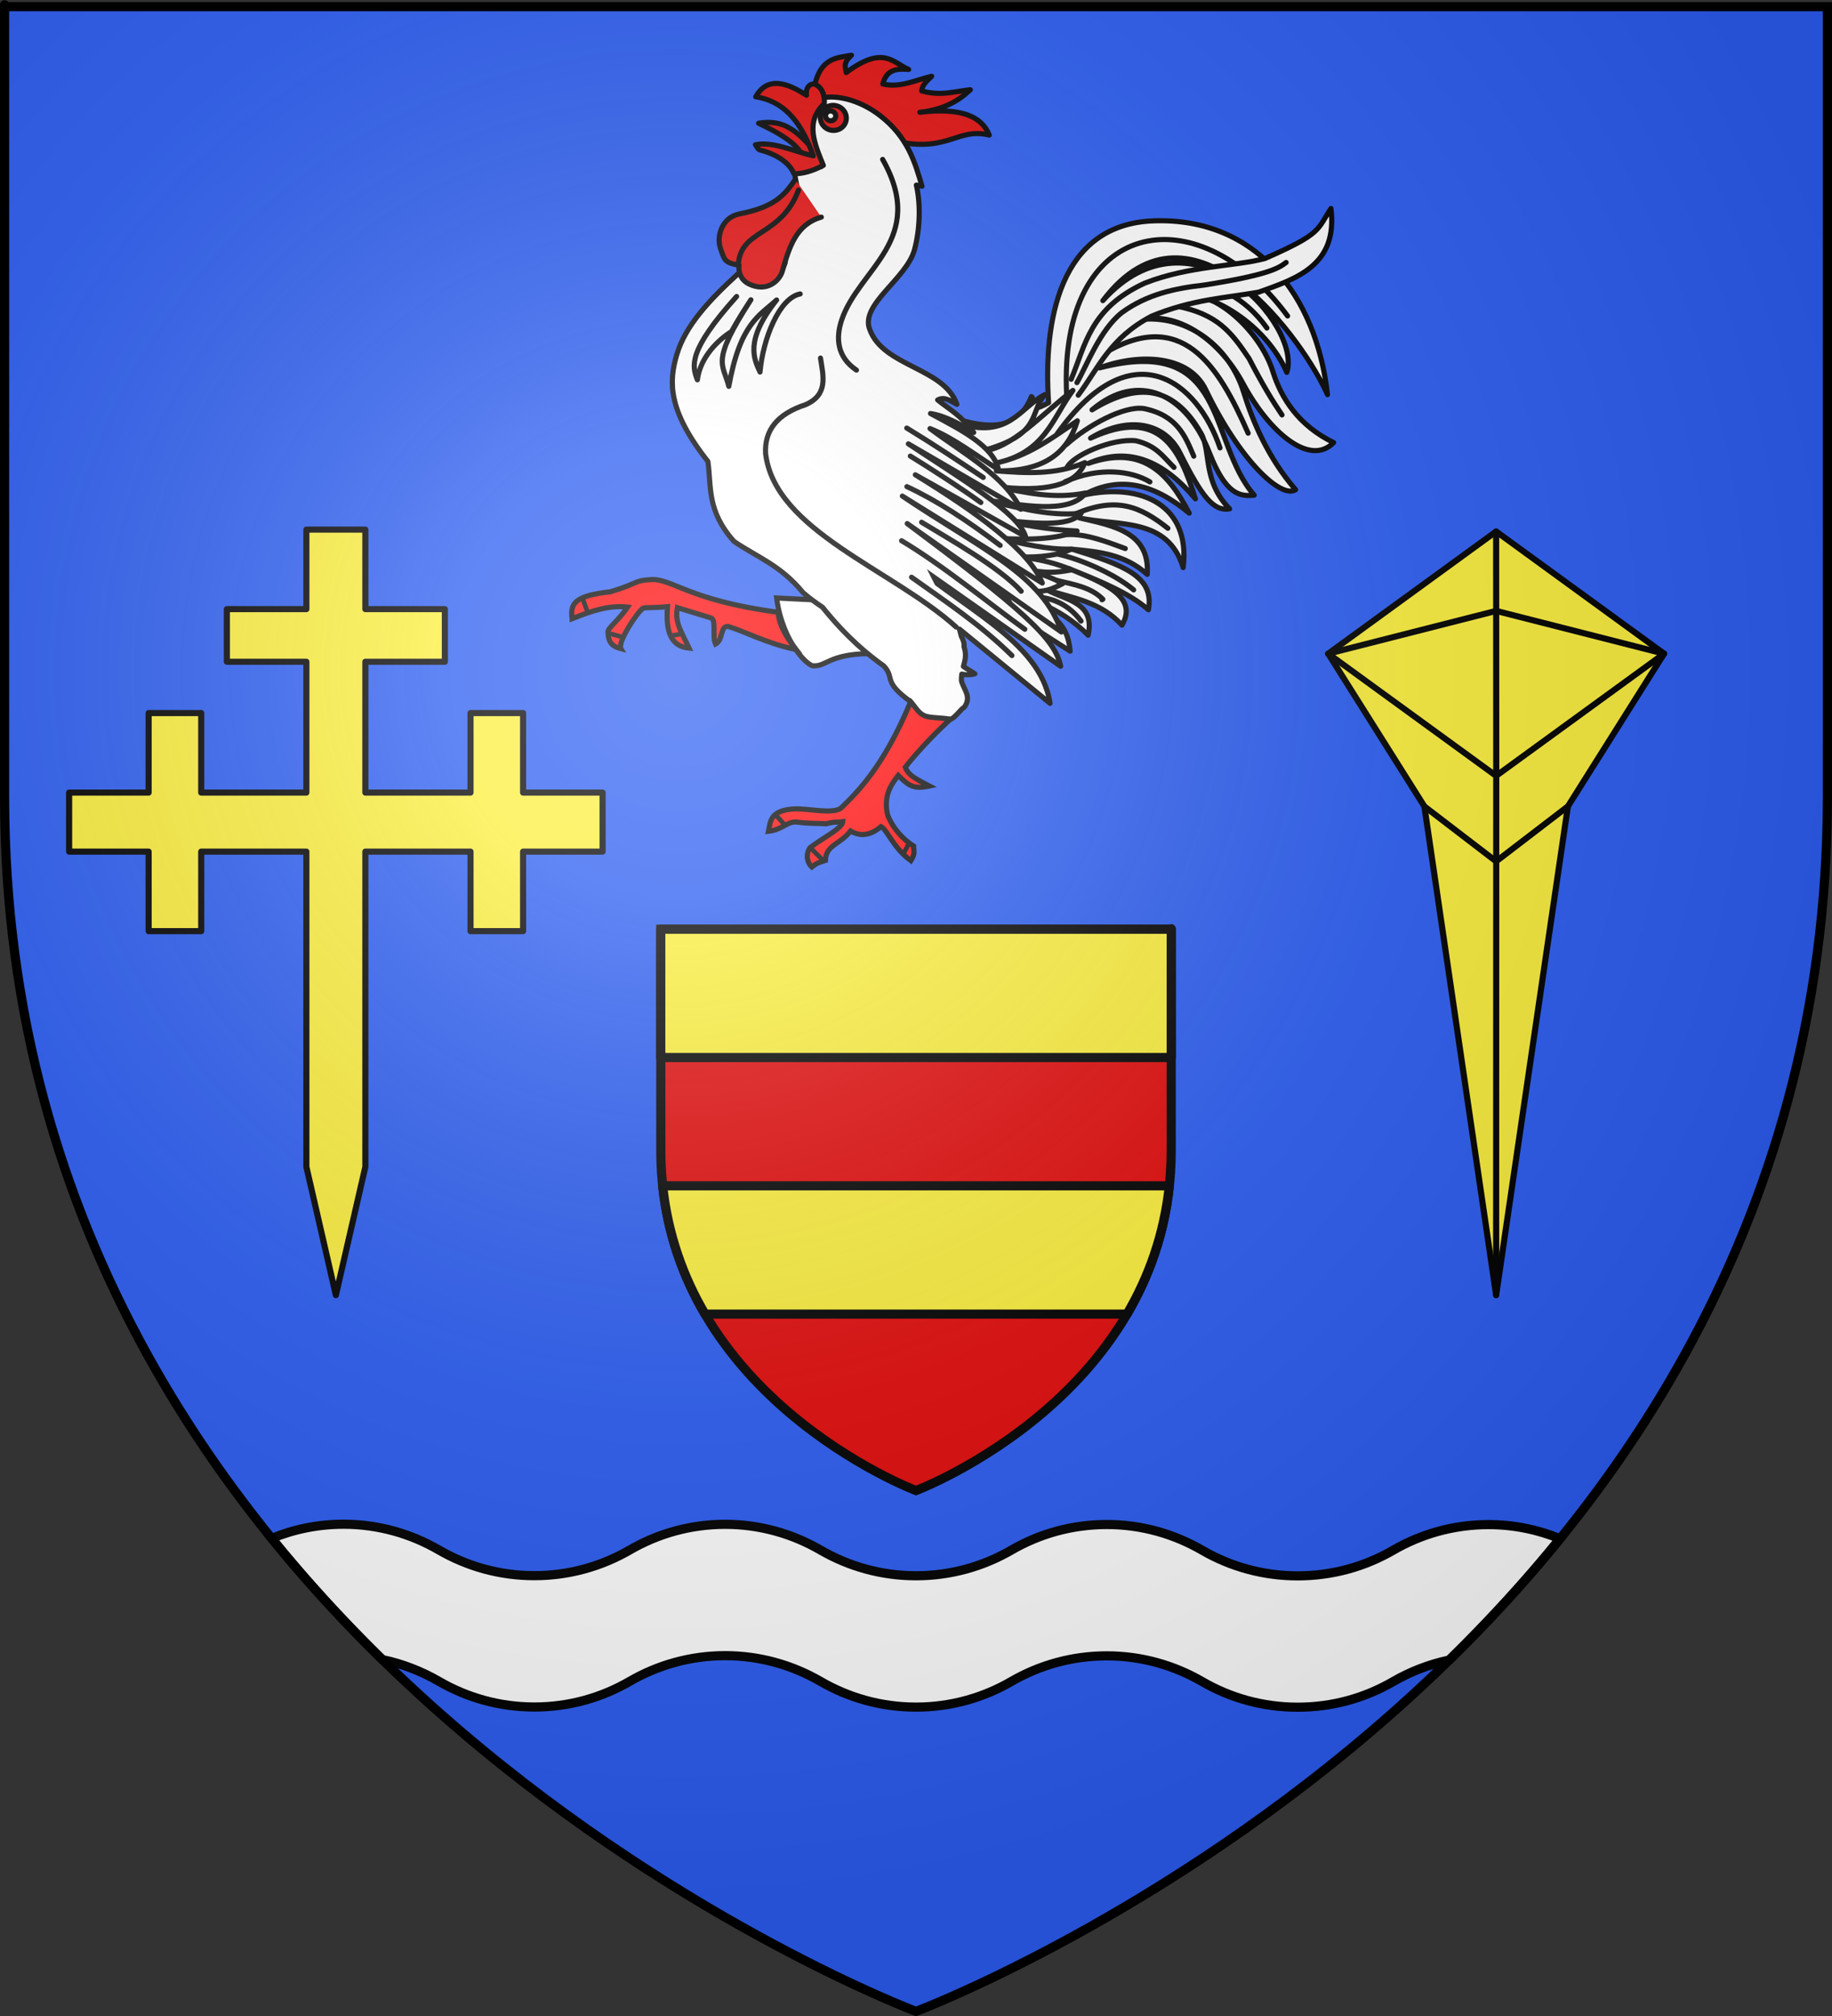
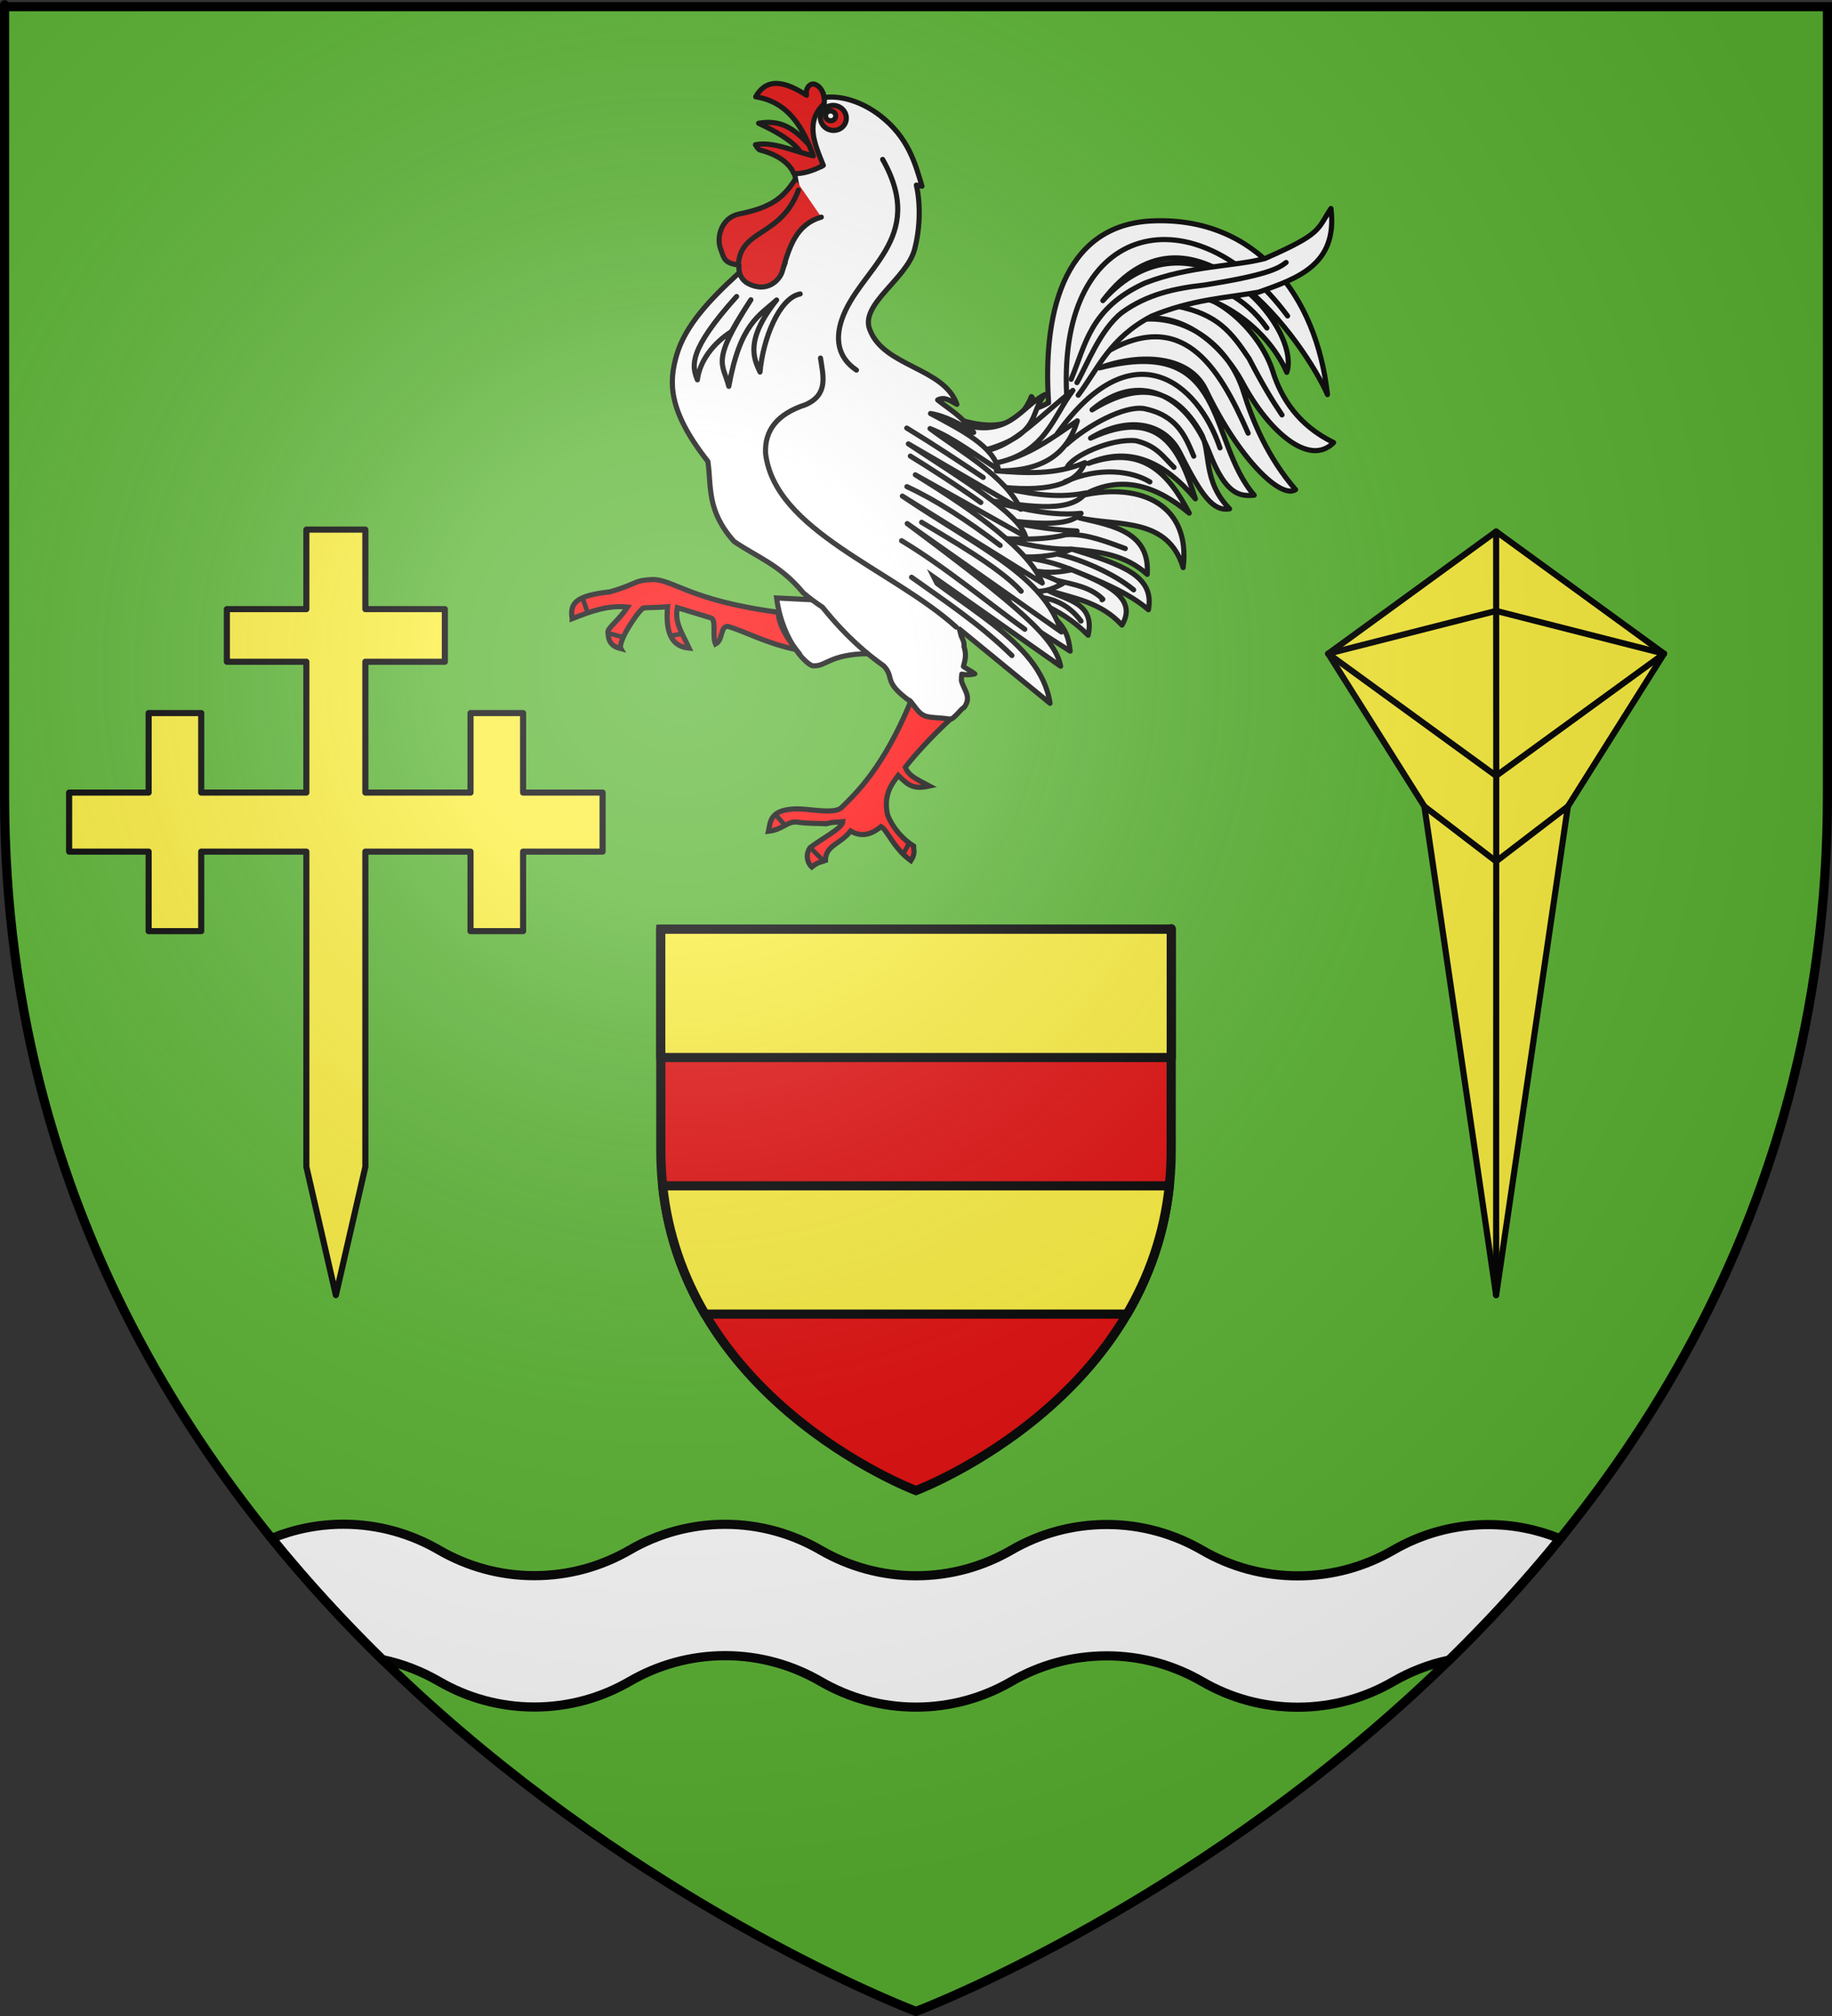
<svg xmlns="http://www.w3.org/2000/svg" xmlns:ns1="http://sodipodi.sourceforge.net/DTD/sodipodi-0.dtd" xmlns:ns2="http://www.inkscape.org/namespaces/inkscape" xmlns:xlink="http://www.w3.org/1999/xlink" height="660" width="600" version="1.0" id="svg2" ns1:version="0.32" ns2:version="0.46" ns1:docname="Blason_ville_fr_Osches_(Meuse).svg" ns1:docbase="D:\Mes documents\Renaud-Notre Lapin" ns2:export-filename="/Users/olivier/Desktop/Blason Rouge/Blason_Vide_3D.png" ns2:export-xdpi="144" ns2:export-ydpi="144" ns2:output_extension="org.inkscape.output.svg.inkscape">
  <rect width="100%" height="100%" fill="#333333" stroke="none" />
  <ns1:namedview ns2:window-height="975" ns2:window-width="1280" ns2:pageshadow="2" ns2:pageopacity="0.0" guidetolerance="10.0" gridtolerance="10.0" objecttolerance="10.0" borderopacity="1.0" bordercolor="#666666" pagecolor="#ffffff" id="base" showgrid="false" height="660px" ns2:zoom="1.1590904" ns2:cx="300.00013" ns2:cy="330.00014" ns2:window-x="-4" ns2:window-y="-4" ns2:current-layer="layer4" ns2:object-nodes="true" />
  <desc id="desc4">Flag of Canton of Valais (Wallis)</desc>
  <defs id="defs6">
    <linearGradient id="linearGradient2893">
      <stop style="stop-color:white;stop-opacity:0.314;" offset="0" id="stop2895" />
      <stop id="stop2897" offset="0.19" style="stop-color:white;stop-opacity:0.251;" />
      <stop style="stop-color:#6b6b6b;stop-opacity:0.125;" offset="0.6" id="stop2901" />
      <stop style="stop-color:black;stop-opacity:0.125;" offset="1" id="stop2899" />
    </linearGradient>
    <radialGradient ns2:collect="always" xlink:href="#linearGradient2893" id="radialGradient3163" gradientUnits="userSpaceOnUse" gradientTransform="matrix(1.353,0,0,1.349,-77.629,-85.747)" cx="221.445" cy="226.331" fx="221.445" fy="226.331" r="300" />
    <g id="f">
      <rect id="rect1964" style="fill:#28166f" y="-30" x="-50" height="60" width="100" />
      <g id="g1966" style="fill:#ffffff" transform="translate(0,-20)">
        <path id="path1968" d="M -1.212,27.818 C -1.212,22.175 -2.091,20.471 -4.542,13.98 C -5.709,10.888 -5.024,7.103 -2.858,3.601 C -2.082,2.346 -1.114,1.214 0,0 C 1.114,1.214 2.082,2.346 2.858,3.601 C 5.024,7.103 5.709,10.888 4.542,13.98 C 2.091,20.471 1.212,22.175 1.212,27.818 L -1.212,27.818 z" />
        <path id="rwi" d="M 2.922,27.672 C 2.922,21.721 5.239,17.829 8.501,16.66 C 9.949,16.141 11.808,16.387 13.519,18.107 C 15.638,20.236 16.255,26.1 10.036,27.228 C 10.694,26.272 10.655,24.147 9.322,23.441 C 8.331,22.916 7.209,23.188 6.646,23.564 C 5.822,24.116 4.917,25.67 4.967,27.672 L 2.922,27.672 z" />
        <path id="path1971" d="M 1.777,30.183 C 1.79,32.191 2.795,33.518 4.516,34.257 C 4.295,34.955 3.257,36.378 1.831,36.281 C 1.55,37.787 1.282,38.632 0,40 C -1.282,38.632 -1.55,37.787 -1.831,36.281 C -3.257,36.378 -4.295,34.955 -4.516,34.257 C -2.795,33.518 -1.79,32.191 -1.777,30.183 L 1.777,30.183 z" />
        <use xlink:href="#rwi" height="400" width="800" y="0" x="0" id="use1973" transform="scale(-1,1)" />
        <rect id="rect1975" y="27.331" x="-7.923" height="3.218" width="15.846" />
      </g>
    </g>
    <g id="s">
      <g id="c">
        <path id="t" d="M 0,0 L 0,1 L 0.5,1 L 0,0 z" transform="matrix(0.951,0.309,-0.309,0.951,0,-1)" />
        <use xlink:href="#t" transform="scale(-1,1)" id="use2144" x="0" y="0" width="810" height="540" />
      </g>
      <g id="a">
        <use xlink:href="#c" transform="matrix(0.309,0.951,-0.951,0.309,0,0)" id="use2147" x="0" y="0" width="810" height="540" />
        <use xlink:href="#c" transform="matrix(-0.809,0.588,-0.588,-0.809,0,0)" id="use2149" x="0" y="0" width="810" height="540" />
      </g>
      <use xlink:href="#a" transform="scale(-1,1)" id="use2151" x="0" y="0" width="810" height="540" />
    </g>
  </defs>
  <g ns2:groupmode="layer" id="layer3" ns2:label="Fond écu" style="display:inline">
    <path id="path2855" style="fill:#5ab532;fill-opacity:1;fill-rule:evenodd;stroke:none;stroke-width:1px;stroke-linecap:butt;stroke-linejoin:miter;stroke-opacity:1" d="M 300,658.5 C 300,658.5 598.5,546.18 598.5,260.728 C 598.5,-24.723 598.5,2.176 598.5,2.176 L 1.5,2.176 L 1.5,260.728 C 1.5,546.18 300,658.5 300,658.5 z" ns1:nodetypes="cccccc" />
    <g id="g3714" transform="translate(212.95,-619.159)" />
    <g id="layer9" ns2:label="Fond d'écu" transform="translate(212.95,-619.159)">
      <g transform="matrix(2,0,0,2,-732.892,-1853.188)" ns2:label="Meubles" id="g2807" />
      <g transform="matrix(2,0,0,2,1696.976,-413.55)" ns2:label="Meubles" id="g4626" />
      <g id="g5271" ns2:label="Meubles" transform="matrix(2,0,0,2,-732.892,-453.188)" />
      <g id="g5273" ns2:label="Reflet final" transform="matrix(2,0,0,2,-732.892,-453.188)" />
      <g id="g5275" ns2:label="Contour final" transform="matrix(2,0,0,2,-732.892,-453.188)" />
    </g>
    <g id="layer6" ns2:label="Reflet final" transform="translate(212.95,-619.159)" />
    <g id="layer5" ns2:label="Contour final" transform="translate(212.95,-619.159)" />
-     <path id="path6061" style="fill:#2b5df2;fill-opacity:1;fill-rule:evenodd;stroke:none;stroke-width:1px;stroke-linecap:butt;stroke-linejoin:miter;stroke-opacity:1;display:inline" d="M 300,658.5 C 300,658.5 598.5,546.18 598.5,260.728 C 598.5,-24.723 598.5,2.176 598.5,2.176 L 1.5,2.176 L 1.5,260.728 C 1.5,546.18 300,658.5 300,658.5 z" ns1:nodetypes="cccccc" />
    <path style="fill:#ffffff;fill-opacity:1;stroke:#000000;stroke-width:3;stroke-miterlimit:4;stroke-dasharray:none;stroke-opacity:1;display:inline" d="M 112.5,499 C 104.169,499 96.232,500.656 88.969,503.625 C 100.569,517.927 112.77,531.136 125.219,543.312 C 131.836,544.7 138.071,547.145 143.75,550.437 C 152.951,555.769 163.608,558.844 175,558.844 C 186.396,558.844 197.048,555.773 206.25,550.437 C 215.451,545.106 226.108,542.031 237.5,542.031 C 248.896,542.031 259.548,545.134 268.75,550.469 C 277.95,555.8 288.608,558.875 300,558.875 C 311.396,558.875 322.048,555.804 331.25,550.469 C 340.45,545.137 351.108,542.094 362.5,542.094 C 373.896,542.094 384.547,545.196 393.75,550.531 C 402.95,555.863 413.608,558.906 425,558.906 C 436.396,558.906 447.047,555.866 456.25,550.531 C 461.883,547.267 468.065,544.853 474.625,543.469 C 487.093,531.284 499.318,518.066 510.938,503.75 C 503.7,500.795 495.799,499.125 487.5,499.125 C 476.108,499.125 465.45,502.199 456.25,507.531 C 447.048,512.866 436.396,515.906 425,515.906 C 413.608,515.906 402.95,512.863 393.75,507.531 C 384.548,502.196 373.896,499.094 362.5,499.094 C 351.108,499.094 340.451,502.137 331.25,507.469 C 322.048,512.804 311.396,515.875 300,515.875 C 288.608,515.875 277.951,512.8 268.75,507.469 C 259.548,502.134 248.896,499.031 237.5,499.031 C 226.108,499.031 215.451,502.106 206.25,507.437 C 197.048,512.773 186.396,515.844 175,515.844 C 163.608,515.844 152.951,512.769 143.75,507.437 C 134.548,502.102 123.896,499 112.5,499 z" id="path7368" />
  </g>
  <g ns2:groupmode="layer" id="layer4" ns2:label="Meubles">
    <g style="display:inline" id="g4799" transform="translate(4.7615812e-6,6)">
      <path id="path4581" style="fill:#e20909;fill-opacity:1;fill-rule:evenodd;stroke:#000000;stroke-width:3;stroke-linecap:butt;stroke-linejoin:miter;stroke-opacity:1" d="M 300,481.98 C 300,481.98 383.58,450.53 383.58,370.604 C 383.58,290.677 383.58,298.209 383.58,298.209 L 216.42,298.209 L 216.42,370.604 C 216.42,450.53 300,481.98 300,481.98 z" ns1:nodetypes="cccccc" />
      <path id="rect4784" d="M 216.406,298.219 L 216.406,340.219 L 383.594,340.219 C 383.594,326.728 383.594,298.219 383.594,298.219 L 216.406,298.219 z M 217.031,382.219 C 218.736,398.368 223.909,412.302 230.906,424.219 L 369.094,424.219 C 376.091,412.302 381.264,398.368 382.969,382.219 L 217.031,382.219 z" style="opacity:1;fill:#fcef3c;fill-opacity:1;stroke:#000000;stroke-width:3;stroke-linecap:round;stroke-linejoin:round;stroke-miterlimit:4;stroke-dasharray:none;stroke-opacity:1" />
    </g>
    <g style="display:inline" id="g5969" transform="translate(675.263,-43.595)">
      <path style="fill:#fcef3c;fill-opacity:1;stroke:#000000;stroke-width:2;stroke-linecap:round;stroke-linejoin:round;stroke-miterlimit:4;stroke-opacity:1" d="M -130.263,257.595 L -240.263,257.595 L -185.263,217.595 L -130.263,257.595 z" id="path5961" ns1:nodetypes="cccc" />
      <path style="fill:#fcef3c;fill-opacity:1;stroke:#000000;stroke-width:2;stroke-linecap:round;stroke-linejoin:round;stroke-miterlimit:4;stroke-opacity:1" d="M -240.263,257.595 L -185.263,249.595 L -130.263,257.595 L -161.763,307.595 L -185.263,467.595 L -208.763,307.595 L -240.263,257.595 z" id="path5965" ns1:nodetypes="ccccccc" />
      <path ns1:nodetypes="ccccc" id="rect5958" d="M -240.263,257.595 L -185.263,243.595 L -130.263,257.595 L -185.263,297.595 L -240.263,257.595 z" style="fill:#fcef3c;fill-opacity:1;stroke:#000000;stroke-width:2;stroke-linecap:round;stroke-linejoin:round;stroke-miterlimit:4;stroke-opacity:1" />
      <path id="path5963" d="M -185.263,217.595 L -185.228,295.477 L -185.263,467.595" style="opacity:1;fill:#fcef3c;fill-opacity:1;stroke:#000000;stroke-width:2;stroke-linecap:round;stroke-linejoin:round;stroke-miterlimit:4;stroke-dasharray:none;stroke-opacity:1" />
      <path ns1:nodetypes="ccc" id="path5967" d="M -208.763,307.595 L -185.263,325.595 L -161.763,307.595" style="opacity:1;fill:none;fill-opacity:1;stroke:#000000;stroke-width:2;stroke-linecap:round;stroke-linejoin:round;stroke-miterlimit:4;stroke-dasharray:none;stroke-opacity:1" />
    </g>
    <path style="display:inline;fill:#fcef3c;fill-opacity:1;stroke:#000000;stroke-width:2;stroke-linecap:round;stroke-linejoin:round;stroke-miterlimit:4;stroke-opacity:1" d="M 100.34,173.38 L 100.34,199.42 L 74.3,199.42 L 74.3,216.64 L 100.34,216.64 L 100.34,259.48 L 65.9,259.48 L 65.9,233.44 L 48.68,233.44 L 48.68,259.48 L 22.64,259.48 L 22.64,278.8 L 48.68,278.8 L 48.68,304.84 L 65.9,304.84 L 65.9,278.8 L 100.34,278.8 L 100.34,382 L 110,424 L 119.66,382 L 119.66,278.8 L 154.1,278.8 L 154.1,304.84 L 171.32,304.84 L 171.32,278.8 L 197.36,278.8 L 197.36,259.48 L 171.32,259.48 L 171.32,233.44 L 154.1,233.44 L 154.1,259.48 L 119.66,259.48 L 119.66,216.64 L 145.7,216.64 L 145.7,199.42 L 119.66,199.42 L 119.66,173.38 L 100.34,173.38 z" id="rect5884" ns1:nodetypes="cccccccccccccccccccccccccccccccccccccc" />
    <g id="g7711" transform="translate(10.65,0)">
      <path style="fill:#ffffff;fill-rule:evenodd;stroke:#000000;stroke-width:1.677;stroke-linecap:round;stroke-linejoin:round;stroke-miterlimit:4;stroke-dasharray:none;stroke-opacity:1" id="path2432" d="M 284.434,131.028 C 300.961,135.938 320.228,147.19 327.14,129.841 C 328.808,130.683 324.603,136.419 332.775,131.841 C 330.982,105.173 336.251,73.381 367.209,72.3 C 400.615,71.133 420.516,96.616 424.111,129.19 C 417.159,113.104 380.195,59.233 350.548,98.424 C 379.927,65.744 415.864,106.716 410.785,121.902 C 403.814,105.938 385.707,95.477 375.839,96.509 C 387.466,94.487 402.252,108.909 406.192,121.536 C 408.975,130.458 414.684,139.337 426.123,144.891 C 418.201,153.009 404.85,141.199 396.433,125.533 C 389.025,111.743 375.852,102.25 363.729,104.522 C 378.739,103.379 392.127,113.698 396.669,128.423 C 399.6,137.924 404.621,149.857 413.665,160.309 C 408.898,163.463 395.301,150.578 384.24,127.573 C 378.814,116.288 362.691,115.531 349.464,120.445 C 391.86,109.42 384.619,144.285 400.121,162.114 C 395.472,162.569 390.841,162.076 385.452,148.235 C 377.866,128.754 362.049,121.377 347.006,134.18 C 361.706,125.117 373.785,126.052 382.733,141.923 C 386.059,147.822 383.082,157.408 392.058,166.588 C 386.848,167.457 383.116,162.903 375.843,148.351 C 370.652,137.963 358.331,136.217 346.514,143.444 C 369.422,132.927 375.739,147.221 380.858,163.306 C 370.747,151.35 359.393,145.759 345.782,151.715 C 363.666,145.448 372.145,155.204 378.84,167.999 C 367.728,158.767 356.396,155.307 344.093,162.11 C 363.36,157.854 379.363,165.566 376.846,185.826 C 371.807,169.264 355.693,172.304 342.847,169.559 C 354.214,172.132 366.012,174.314 365.083,188.041 C 357.773,181.438 349.134,180.607 340.489,179.801 C 357.001,184.928 367.546,188.546 365.466,199.617 C 359.031,194.002 349.14,190.051 339.277,186.086 C 350.71,190.742 362.29,195.359 356.804,204.655 C 349.931,197.084 340.854,195.803 332.26,193.144 C 338.575,196.543 348.088,197.244 345.727,207.966 C 340.977,203.138 335.835,200.019 330.515,197.666 C 333.642,202.796 338.97,203.309 339.839,213.175 L 322.675,202.191 L 284.434,131.028 z" />
-       <path style="fill:#e20909;fill-rule:evenodd;stroke:#000000;stroke-width:1.677;stroke-linecap:round;stroke-linejoin:round;stroke-miterlimit:4;stroke-dasharray:none;stroke-opacity:1" id="path2434" d="M 258.427,31.424 L 256.167,27.92 C 258.205,18.966 263.345,18.924 268.21,18.094 C 265.2,20.856 266.332,22.128 266.493,23.749 C 278.721,14.686 281.726,20.503 286.95,22.74 C 283.219,22.443 279.712,22.612 278.477,27.503 C 284.283,28.838 289.218,26.159 294.476,24.97 C 293.107,26.398 291.42,27.633 291.216,29.772 C 297.508,31.521 302.041,29.911 307.138,29.376 C 303.33,33.02 298.432,35.907 290.602,36.759 C 304.139,35.113 310.945,38.138 313.333,44.23 C 303.146,41.726 300.126,49.57 284.123,46.54 L 258.427,31.424 z" />
      <path style="fill:#ffffff;fill-opacity:1;fill-rule:evenodd;stroke:#000000;stroke-width:1.677;stroke-linecap:round;stroke-linejoin:round;stroke-miterlimit:4;stroke-dasharray:none;stroke-opacity:1" id="path2436" d="M 303.086,138.604 C 319.948,143.781 323.143,133.587 331.506,129.205 C 326.253,135.451 330.727,142.262 310.848,147.658 C 320.635,147.119 330.746,135.347 340.735,127.813 C 334.002,136.822 331.719,148.406 315.08,151.68 C 326.152,149.45 333.95,143.34 342.196,137.761 C 339.188,147.729 331.919,154.408 315.68,154.163 C 325.277,154.891 334.875,155.571 344.669,151.459 C 341.778,159.068 331.439,161.234 315.443,159.266 C 325.08,161.271 334.687,163.471 344.966,161.373 C 339.44,168.596 324.038,165.356 309.812,163.361 C 320.89,165.479 331.599,169.195 343.428,168.052 C 339.361,172.849 327.086,171.239 315.312,170.019 C 323.885,171.661 332.333,173.433 342.095,173.841 C 335.058,176.705 326.211,176.677 317.148,176.303 C 324.706,178.094 332.243,179.977 340.266,179.749 C 336.07,181.76 330.218,182.587 322.802,182.293 C 329.446,182.963 335.292,184.387 340.339,186.565 C 336.88,187.12 333.963,187.928 326.708,186.709 C 330.55,187.989 334.308,189.322 337.43,191.053 C 334.042,192.772 330.798,194.616 323.612,193.029 L 307.698,180.692 L 303.086,138.604 z" />
      <path ns1:nodetypes="ccccc" style="fill:#ffffff;stroke:#000000;stroke-width:1.68;stroke-miterlimit:4;stroke-dasharray:none;stroke-opacity:1" id="path7125" d="M 243.697,195.771 C 245.692,210.758 254.462,218.554 255.909,217.971 C 259.902,218.161 261.145,214.169 273.779,213.979 C 268.018,209.544 259.509,199.788 258.069,196.494 L 243.697,195.771 z" />
      <path ns1:nodetypes="cccccsccccccccccccccccccccccccccccccccccsccscc" id="path2438" d="M 258.906,30.469 C 255.083,37.536 252.835,45.007 258.344,54.531 C 252.467,51.014 251.313,54.614 249.688,57.5 L 251.344,66.188 C 247.158,76.412 240.29,84.174 231,89.688 C 221.955,97.994 213.837,106.428 210.969,116.219 C 208.404,124.972 207.995,134.308 221.188,151.062 C 222.401,159.409 220.715,167.103 229.75,177.25 C 237.313,182.434 244.957,184.955 252.406,194.062 C 254.491,195.838 256.587,197.379 258.719,198.781 C 266.922,208.962 273.621,214.296 278.812,218.031 C 282.561,222.022 278.21,222.947 287.606,229.723 C 289.76,232.61 291.814,237.723 300.592,235.447 C 301.863,235.387 304.289,231.781 305.062,231.656 C 307.84,228.072 304.774,225.559 304.219,222.781 C 304.203,222.01 304.255,221.336 304.344,220.688 C 305.692,220.995 307.116,220.985 308.625,220.594 C 307.469,219.757 306.029,219.025 304.875,218.188 C 305.369,216.333 305.855,214.745 305.312,212.594 L 305.062,211.625 C 305.237,210.628 304.795,209.489 304.188,208.312 L 303.562,205.938 L 333.25,230.25 C 330.099,209.294 302.744,198.501 284.781,181.625 L 336.719,218.125 C 334.917,208.916 323.725,199.201 286.469,171.406 L 336.969,206.906 C 331.028,188.265 310.29,179.545 284.875,162.406 L 330.719,190.875 C 326.351,180.222 309.733,168.071 289.125,155.438 L 325.25,175.688 C 323.036,167.994 303.463,156.322 286.844,145.312 L 323.688,166.719 C 318.229,155.665 304.968,148.546 293.938,140.312 C 301.415,143.202 308.898,149.048 316.375,153.75 C 314.616,145.983 304.123,140.756 294.094,135.375 C 299.064,136.181 303.677,138.803 308.25,141.594 C 304.119,135.969 300.331,134.083 296.438,130.938 C 298.829,129.665 300.738,131.371 302.75,132.375 C 298.468,120.26 278.73,120.124 274.219,107.906 C 270.884,99.743 286.258,91.298 288.844,81.781 C 290.513,75.64 291.028,67.473 289.469,60.594 L 291.312,60.969 C 289.069,53.348 286.783,44.97 277.625,37.875 C 271.766,33.336 264.513,30.932 258.531,32.031 L 258.906,30.469 z" style="fill:#ffffff;fill-opacity:1;fill-rule:evenodd;stroke:#000000;stroke-width:1.677;stroke-linecap:round;stroke-linejoin:round;stroke-miterlimit:4;stroke-dasharray:none;stroke-opacity:1" />
      <path style="fill:#e20909;fill-rule:evenodd;stroke:#000000;stroke-width:1.677;stroke-linecap:round;stroke-linejoin:round;stroke-miterlimit:4;stroke-dasharray:none;stroke-opacity:1" id="path2440" d="M 237.792,40.349 C 246.77,38.798 251.051,43.703 256.929,50.305 L 252.465,52.987 C 252.614,48.721 246.707,44.519 237.792,40.349 z" />
      <path style="fill:#ffffff;fill-rule:evenodd;stroke:#000000;stroke-width:1.677;stroke-linecap:round;stroke-linejoin:round;stroke-miterlimit:4;stroke-dasharray:none;stroke-opacity:1" id="path2442" d="M 235.764,90.403 C 240.736,92.054 244.623,91.258 246.516,85.962" />
      <path style="fill:#ffffff;fill-opacity:1;stroke:#000000;stroke-width:1.677;stroke-linecap:round;stroke-linejoin:round;stroke-miterlimit:4;stroke-dasharray:none;stroke-opacity:1" id="path2444" d="M 266.196,39.679 C 265.75,41.616 263.769,42.813 261.771,42.353 C 259.773,41.893 258.514,39.95 258.96,38.013 C 259.406,36.077 261.387,34.88 263.385,35.34 C 265.383,35.8 266.642,37.742 266.196,39.679 z" />
      <path style="fill:#e20909;fill-rule:evenodd;stroke:#000000;stroke-width:1.677;stroke-linecap:round;stroke-linejoin:round;stroke-miterlimit:4;stroke-dasharray:none;stroke-opacity:1" id="path2446" d="M 249.827,58.703 C 245.823,64.787 242.014,67.943 231.488,70.043 C 225.76,71.186 223.888,77.425 225.34,81.421 C 226.571,84.81 226.457,86.071 231.4,86.806 C 231.4,86.806 230.671,91.009 234.613,92.955 C 240.532,95.875 244.694,91.847 245.573,88.798 C 247.824,80.999 249.991,73.487 258.34,71.086" />
      <path style="fill:#e20909;fill-opacity:1;stroke:#000000;stroke-width:1.677;stroke-linecap:round;stroke-linejoin:round;stroke-miterlimit:4;stroke-dasharray:none;stroke-opacity:1" id="path2448" d="M 266.434,39.558 C 265.928,41.759 263.659,43.114 261.366,42.587 C 259.073,42.059 257.625,39.847 258.132,37.647 C 258.638,35.447 260.907,34.091 263.2,34.619 C 265.493,35.147 266.941,37.358 266.434,39.558 z" />
      <path style="fill:#ffffff;fill-opacity:1;stroke:#000000;stroke-width:1.677;stroke-linecap:round;stroke-linejoin:round;stroke-miterlimit:4;stroke-dasharray:none;stroke-opacity:1" id="path2450" d="M 263.021,38.308 C 262.823,39.169 261.934,39.7 261.037,39.494 C 260.139,39.287 259.572,38.421 259.77,37.559 C 259.969,36.698 260.857,36.167 261.755,36.374 C 262.653,36.58 263.22,37.446 263.021,38.308 z" />
      <path style="fill:#e20909;fill-rule:evenodd;stroke:#000000;stroke-width:1.677;stroke-linecap:round;stroke-linejoin:round;stroke-miterlimit:4;stroke-dasharray:none;stroke-opacity:1" id="path2452" d="M 236.854,31.694 C 247.371,33.319 252.31,41.593 255.726,51.042 C 249.35,49.543 242.625,46.249 236.76,47.379 C 237.226,48.037 237.591,48.947 238.354,49.141 C 243.817,50.533 247.914,53.307 249.351,56.842 C 252.178,56.949 255.397,56.042 258.999,54.14 C 256.139,47.074 252.911,39.912 259.313,33.934 C 259.51,31.146 258.554,28.467 256.202,27.591 C 254.89,27.102 253.04,28.631 253.498,31.188 C 249.08,28.403 241.25,23.841 236.854,31.694 z" />
      <path style="fill:#ffffff;fill-rule:evenodd;stroke:#000000;stroke-width:1.677;stroke-linecap:round;stroke-linejoin:round;stroke-miterlimit:4;stroke-dasharray:none;stroke-opacity:1" id="path2454" d="M 258.074,117.224 C 258.95,123.075 260.734,129.2 253.15,132.501 C 244.023,135.478 239.675,140.808 240.093,148.484 C 243.135,173.802 281.568,186.398 302.505,205.284" />
      <path style="fill:#ffffff;fill-rule:evenodd;stroke:#000000;stroke-width:1.677;stroke-linecap:round;stroke-linejoin:round;stroke-miterlimit:4;stroke-dasharray:none;stroke-opacity:1" id="path2456" d="M 230.596,97.067 C 214.727,114.716 215.918,119.771 217.751,124.352 C 218.489,118.195 222.953,112.35 228.934,108.528 C 231.046,104.671 233.159,101.41 235.272,98.143 C 221.981,118.767 226.139,118.874 228.044,126.486 C 231.762,105.833 238.119,103.324 243.697,98.207 C 233.226,111.464 236.25,117.437 238.264,121.806 C 239.213,110.941 244.573,97.495 251.418,96.234" />
      <path style="fill:none;fill-rule:evenodd;stroke:#000000;stroke-width:1.677;stroke-linecap:round;stroke-linejoin:round;stroke-miterlimit:4;stroke-dasharray:none;stroke-opacity:1" id="path2458" d="M 404.279,107.393 C 396.772,96.904 387.898,93.712 378.285,90.977" />
      <path style="fill:none;fill-rule:evenodd;stroke:#000000;stroke-width:1.677;stroke-linecap:round;stroke-linejoin:round;stroke-miterlimit:4;stroke-dasharray:none;stroke-opacity:1" id="path2460" d="M 374.522,100.192 C 388.158,102.815 392.658,108.792 398.453,117.422 C 402.931,126.07 406.063,131.192 409.217,135.842 L 409.217,135.842" />
      <path style="fill:none;fill-rule:evenodd;stroke:#000000;stroke-width:1.677;stroke-linecap:round;stroke-linejoin:round;stroke-miterlimit:4;stroke-dasharray:none;stroke-opacity:1" id="path2462" d="M 350.139,116.189 C 376.298,100.098 388.344,119.492 398.13,141.826" />
      <path style="fill:none;fill-rule:evenodd;stroke:#000000;stroke-width:1.677;stroke-linecap:round;stroke-linejoin:round;stroke-miterlimit:4;stroke-dasharray:none;stroke-opacity:1" id="path2464" d="M 335.624,141.949 C 360.192,107.654 381.637,125.013 388.914,146.64" />
      <path style="fill:none;fill-rule:evenodd;stroke:#000000;stroke-width:1.677;stroke-linecap:round;stroke-linejoin:round;stroke-miterlimit:4;stroke-dasharray:none;stroke-opacity:1" id="path2466" d="M 338.656,145.503 C 345.501,139.356 357.34,132.773 363.984,133.751 C 374.915,135.998 377.51,142.755 380.319,149.351" />
      <path style="fill:none;fill-rule:evenodd;stroke:#000000;stroke-width:1.677;stroke-linecap:round;stroke-linejoin:round;stroke-miterlimit:4;stroke-dasharray:none;stroke-opacity:1" id="path2468" d="M 338.771,153.149 C 340.358,149.276 353.389,143.435 361.351,144.292 C 368.088,145.907 370.145,149.374 373.849,153.019" />
      <path style="fill:none;fill-rule:evenodd;stroke:#000000;stroke-width:1.677;stroke-linecap:round;stroke-linejoin:round;stroke-miterlimit:4;stroke-dasharray:none;stroke-opacity:1" id="path2470" d="M 338.191,157.704 C 349.5,152.691 360.085,154.204 365.957,157.766" />
-       <path style="fill:none;fill-rule:evenodd;stroke:#000000;stroke-width:1.677;stroke-linecap:round;stroke-linejoin:round;stroke-miterlimit:4;stroke-dasharray:none;stroke-opacity:1" id="path2472" d="M 341.767,168.139 C 354.95,162.63 362.598,165.641 371.839,172.952" />
      <path style="fill:none;fill-rule:evenodd;stroke:#000000;stroke-width:1.677;stroke-linecap:round;stroke-linejoin:round;stroke-miterlimit:4;stroke-dasharray:none;stroke-opacity:1" id="path2474" d="M 338.952,175.019 C 345.223,174.677 352.476,177.628 357.887,179.586" />
      <path style="fill:none;fill-rule:evenodd;stroke:#000000;stroke-width:1.677;stroke-linecap:round;stroke-linejoin:round;stroke-miterlimit:4;stroke-dasharray:none;stroke-opacity:1" id="path2476" d="M 335.765,181.413 C 343.072,182.982 354.352,187.811 360.634,193.112" />
      <path style="fill:none;fill-rule:evenodd;stroke:#000000;stroke-width:1.677;stroke-linecap:round;stroke-linejoin:round;stroke-miterlimit:4;stroke-dasharray:none;stroke-opacity:1" id="path2478" d="M 335.666,190.06 C 341.274,191.404 346.711,192.289 350.549,196.183 L 350.549,196.183 L 350.275,196.354" />
      <path style="fill:none;fill-rule:evenodd;stroke:#000000;stroke-width:1.677;stroke-linecap:round;stroke-linejoin:round;stroke-miterlimit:4;stroke-dasharray:none;stroke-opacity:1" id="path2480" d="M 331.088,195.688 C 334.91,196.314 339.633,198.252 343.396,203.327" />
      <path style="fill:none;fill-rule:evenodd;stroke:#000000;stroke-width:1.677;stroke-linecap:round;stroke-linejoin:round;stroke-miterlimit:4;stroke-dasharray:none;stroke-opacity:1" id="path2482" d="M 338.681,129.099 C 335.917,71.91 380.986,62.785 411.049,103.443 L 411.049,103.443" />
      <path style="fill:#ffffff;fill-opacity:1;fill-rule:evenodd;stroke:#000000;stroke-width:1.677;stroke-linecap:round;stroke-linejoin:round;stroke-miterlimit:4;stroke-dasharray:none;stroke-opacity:1" id="path2484" d="M 340.168,124.166 C 344.868,113.047 346.218,100.98 364.296,92.68 C 378.947,86.954 393.772,87.262 403.659,84.628 C 422.31,76.434 420.603,75.349 425.243,68.263 C 427.598,86.938 413.794,91.26 401.593,95.639 C 390.197,97.641 379.935,97.979 366.493,103.501 C 352.699,110.797 349.16,120.454 342.483,129.388" />
      <path style="fill:none;fill-rule:evenodd;stroke:#000000;stroke-width:1.677;stroke-linecap:round;stroke-linejoin:round;stroke-miterlimit:4;stroke-dasharray:none;stroke-opacity:1" id="path2486" d="M 342.057,125.272 C 345.253,119.749 349.491,108.16 356.724,102.375 C 365.08,96.272 374.291,94.384 383.672,93.327 C 403.919,90.124 407.978,87.978 410.573,85.927" />
      <path style="fill:#ffffff;fill-rule:evenodd;stroke:#000000;stroke-width:1.677;stroke-linecap:round;stroke-linejoin:round;stroke-miterlimit:4;stroke-dasharray:none;stroke-opacity:1" id="path2488" d="M 323.8,193.563 C 316.75,185.708 299.698,176.181 291.184,170.977" />
      <path style="fill:#ffffff;fill-rule:evenodd;stroke:#000000;stroke-width:1.677;stroke-linecap:round;stroke-linejoin:round;stroke-miterlimit:4;stroke-dasharray:none;stroke-opacity:1" id="path2490" d="M 324.985,206.01 C 313.548,197.786 298.614,185.401 284.63,177.022" />
      <path style="fill:#ffffff;fill-rule:evenodd;stroke:#000000;stroke-width:1.677;stroke-linecap:round;stroke-linejoin:round;stroke-miterlimit:4;stroke-dasharray:none;stroke-opacity:1" id="path2492" d="M 286.363,159.313 C 296.078,163.841 305.886,170.214 316.918,178.559" />
      <path style="fill:#ffffff;fill-rule:evenodd;stroke:#000000;stroke-width:1.677;stroke-linecap:round;stroke-linejoin:round;stroke-miterlimit:4;stroke-dasharray:none;stroke-opacity:1" id="path2494" d="M 287.492,149.315 C 292.448,152.334 304.141,159.806 310.58,164.509" />
      <path style="fill:#ffffff;fill-rule:evenodd;stroke:#000000;stroke-width:1.677;stroke-linecap:round;stroke-linejoin:round;stroke-miterlimit:4;stroke-dasharray:none;stroke-opacity:1" id="path2496" d="M 286.323,140.137 C 295.473,145.716 303.447,151.024 311.362,156.318" />
      <path style="fill:#ffffff;fill-rule:evenodd;stroke:#000000;stroke-width:1.677;stroke-linecap:round;stroke-linejoin:round;stroke-miterlimit:4;stroke-dasharray:none;stroke-opacity:1" id="path2498" d="M 320.774,214.613 C 310.221,204.287 298.99,196.906 287.886,188.973" />
      <path style="fill:#ffffff;fill-rule:evenodd;stroke:#000000;stroke-width:1.677;stroke-linecap:round;stroke-linejoin:round;stroke-miterlimit:4;stroke-dasharray:none;stroke-opacity:1" id="path2500" d="M 278.429,52.191 C 293.236,78.424 270.605,87.951 264.993,104.797 C 263.061,110.597 263.437,116.868 269.845,121.165" />
      <path style="fill:#e20909;fill-rule:evenodd;stroke:#000000;stroke-width:1.677;stroke-linecap:round;stroke-linejoin:round;stroke-miterlimit:4;stroke-dasharray:none;stroke-opacity:1" id="path3179" d="M 231.166,86.779 C 231.782,74.818 245.069,77.75 250.857,62.241" />
      <path style="fill:#ff0000;stroke:#000000;stroke-width:1.68;stroke-miterlimit:4;stroke-dasharray:none;stroke-opacity:1" id="path7131" d="M 287.605,229.724 C 278.586,251.378 269.892,259.526 264.981,264.364 C 262.529,266.76 253.943,264.579 249.526,264.828 C 241.354,265.229 241.692,269.157 241.031,272.143 C 245.671,271.607 246.937,269.013 250.098,269.101 C 254.454,269.703 256.675,269.49 259.962,269.684 C 262.383,268.999 263.565,269.241 265.367,269.019 C 265.226,271.214 258.202,274.698 254.62,277.537 C 252.754,280.46 254.295,283.006 255.214,283.845 C 257.186,282.291 257.542,282.427 259.686,281.707 C 259.777,276.615 264.556,276.457 267.919,272.055 C 272.088,274.485 275.401,272.65 277.9,270.621 C 279.996,271.746 282.03,277.742 287.675,281.76 C 289.199,279.335 288.555,278.53 288.565,276.996 C 285.285,274.906 281.901,271.448 280.064,266.832 C 278.465,259.989 281.794,256.214 283.541,253.863 C 286.943,257.189 288.459,258.466 293.735,257.333 C 289.28,254.958 286.892,253.93 285.844,251.177 C 287.803,248.626 293.026,242.429 300.592,235.447 C 296.982,234.851 293.545,235.089 291.931,234.206 C 290.204,233.488 288.955,231.206 287.606,229.723 L 287.605,229.724 z" />
      <path id="path7183" d="M 243.266,266.637 L 245.981,269.644" style="opacity:1;fill:none;fill-opacity:1;stroke:#000000;stroke-width:1.5;stroke-linecap:round;stroke-linejoin:round;stroke-miterlimit:4;stroke-dasharray:none;stroke-opacity:1" />
      <path ns1:nodetypes="cc" id="path7185" d="M 258.819,281.602 L 255.394,278.155" style="opacity:1;fill:none;fill-opacity:1;stroke:#000000;stroke-width:1.5;stroke-linecap:round;stroke-linejoin:round;stroke-miterlimit:4;stroke-dasharray:none;stroke-opacity:1" />
      <path id="path7187" d="M 285.229,279.548 L 286.769,276.614" style="opacity:1;fill:none;fill-opacity:1;stroke:#000000;stroke-width:1.5;stroke-linecap:round;stroke-linejoin:round;stroke-miterlimit:4;stroke-dasharray:none;stroke-opacity:1" />
      <g transform="translate(4,0)" id="g7705">
        <path ns1:nodetypes="ccccccccccccccccc" d="M 172.744,202.542 C 171.887,197.309 174.09,194.978 185.274,193.736 C 194.738,190.892 192.744,190.068 198.635,189.754 C 205.586,189.358 210.565,196.496 240.232,200.45 C 240.373,203.77 242.006,207.507 246.067,212.652 C 236.195,210.599 229.167,206.608 223.744,205.087 C 221.191,204.897 222.243,209.534 219.689,210.865 C 218.512,208.331 220.083,202.719 218.119,202.275 L 207.187,198.931 C 206.266,203.886 208.57,206.825 211.043,212.196 C 204.977,211.638 203.322,206.599 203.973,198.626 C 198.737,199.108 195.626,198.734 195.79,199.273 C 194.153,200.349 187.477,210.232 188.721,212.386 C 185.644,211.6 184.594,210.131 184.464,207.027 C 184.202,205.696 188.007,203.111 190.887,198.739 C 184.567,198.049 178.955,200.098 172.744,202.543 L 172.744,202.542 z" id="path7127" style="fill:#ff0000;stroke:#000000;stroke-width:1.68;stroke-miterlimit:4;stroke-dasharray:none;stroke-opacity:1" />
        <path style="opacity:1;fill:#e20909;fill-opacity:1;stroke:#000000;stroke-width:1.5;stroke-linecap:round;stroke-linejoin:round;stroke-miterlimit:4;stroke-dasharray:none;stroke-opacity:1" d="M 205.422,208.071 L 207.912,207.656" id="path7191" ns1:nodetypes="cc" />
        <path style="opacity:1;fill:none;fill-opacity:1;stroke:#000000;stroke-width:1.5;stroke-linecap:round;stroke-linejoin:round;stroke-miterlimit:4;stroke-dasharray:none;stroke-opacity:1" d="M 185.184,207.462 L 189.118,208.521" id="path7189" ns1:nodetypes="cc" />
        <path style="opacity:1;fill:none;fill-opacity:1;stroke:#000000;stroke-width:1.5;stroke-linecap:round;stroke-linejoin:round;stroke-miterlimit:4;stroke-dasharray:none;stroke-opacity:1" d="M 177.618,199.979 L 176.373,196.451" id="path7193" />
      </g>
    </g>
  </g>
  <g ns2:groupmode="layer" id="layer2" ns2:label="Reflet final" ns1:insensitive="true">
    <path ns1:nodetypes="cccccc" d="M 300,658.5 C 300,658.5 598.5,546.18 598.5,260.728 C 598.5,-24.723 598.5,2.176 598.5,2.176 L 1.5,2.176 L 1.5,260.728 C 1.5,546.18 300,658.5 300,658.5 z" style="opacity:1;fill:url(#radialGradient3163);fill-opacity:1;fill-rule:evenodd;stroke:none;stroke-width:1px;stroke-linecap:butt;stroke-linejoin:miter;stroke-opacity:1" id="path2875" ns2:export-xdpi="144" ns2:export-ydpi="144" />
  </g>
  <g ns2:groupmode="layer" id="layer1" ns2:label="Contour final" ns1:insensitive="true">
    <path ns1:nodetypes="cccccc" d="M 300,658.5 C 300,658.5 1.5,546.18 1.5,260.728 C 1.5,-24.723 1.5,2.176 1.5,2.176 L 598.5,2.176 L 598.5,260.728 C 598.5,546.18 300,658.5 300,658.5 z" style="opacity:1;fill:none;fill-opacity:1;fill-rule:evenodd;stroke:#000000;stroke-width:3;stroke-linecap:butt;stroke-linejoin:miter;stroke-miterlimit:4;stroke-dasharray:none;stroke-opacity:1" id="path1411" ns2:export-xdpi="144" ns2:export-ydpi="144" />
  </g>
</svg>